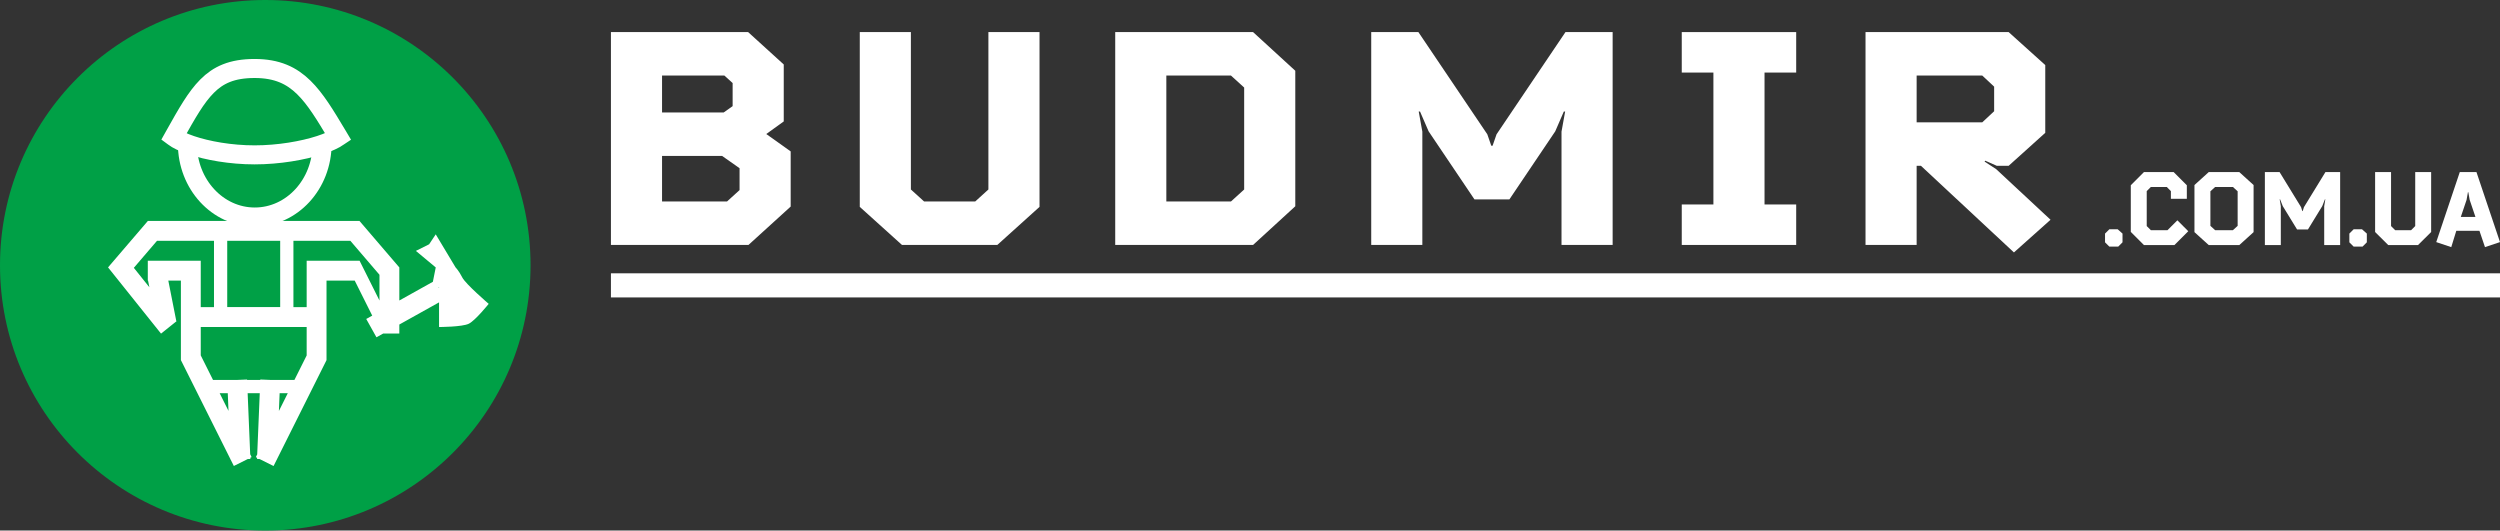
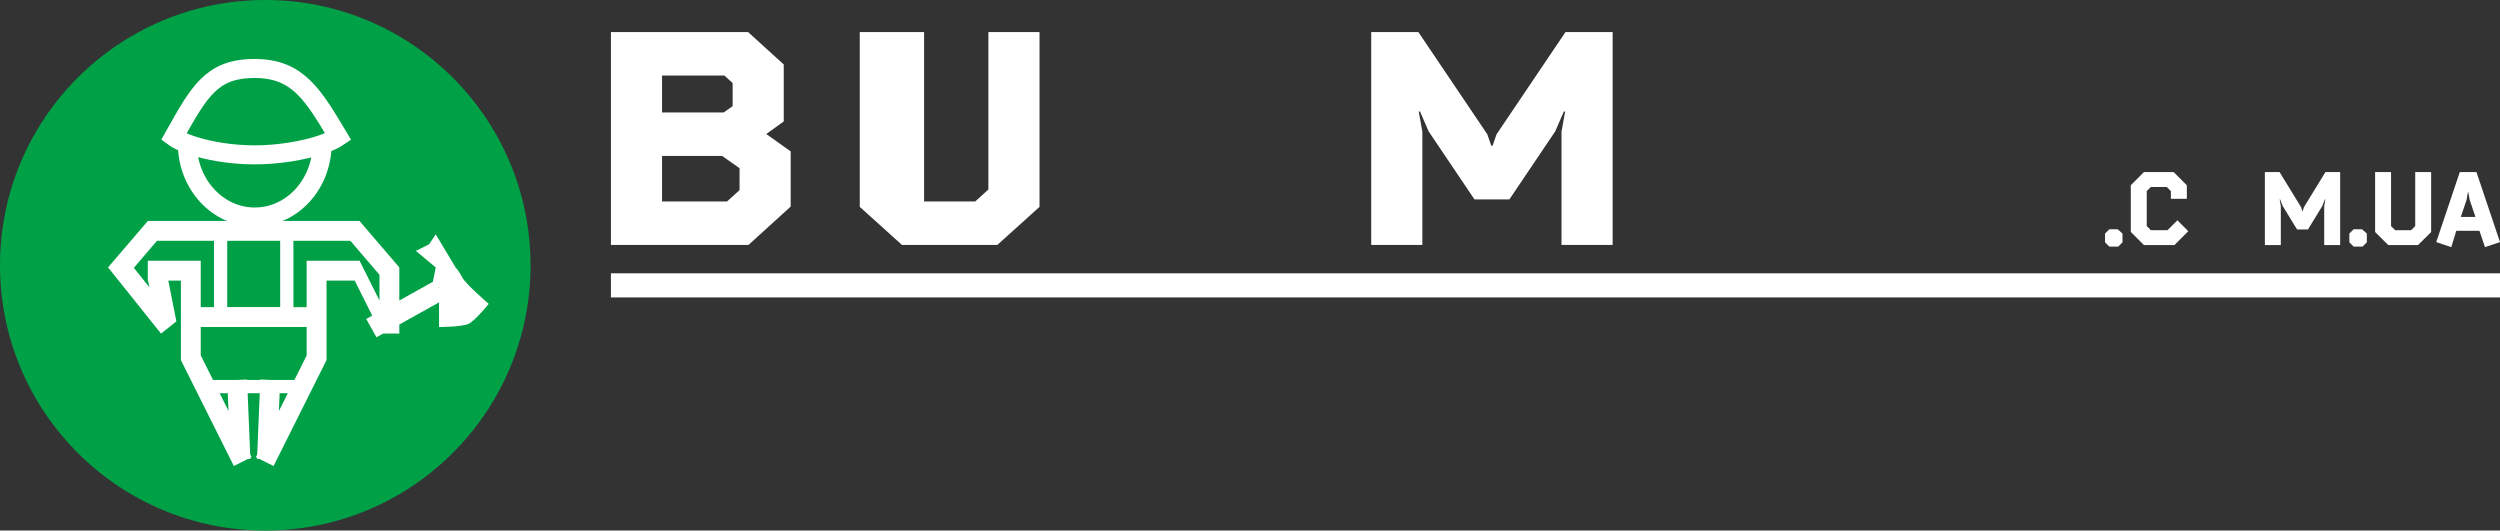
<svg xmlns="http://www.w3.org/2000/svg" width="311" height="66" viewBox="0 0 311 66" fill="none">
  <rect x="0" y="0" width="311" height="66" fill="#333333" stroke="none" />
  <path d="M92.001 20.924V23.646L90.442 25.063H82.359V19.395H89.826L92.001 20.924ZM82.359 9.4H90.114L91.139 10.332V13.204L90.031 13.987H82.359V9.4ZM95.324 16.672L97.498 15.106V8.02L93.067 3.992H76V30.471H93.109L98.36 25.697V18.835L95.324 16.672Z" fill="white" />
-   <path d="M112.208 30.471H124.064L129.316 25.735V3.992H122.957V23.572L121.316 25.063H114.957L113.315 23.572V3.992H106.956V25.735L112.208 30.471Z" fill="white" />
-   <path d="M138.733 30.471H155.882L161.134 25.66V8.803L155.882 3.992H138.733V30.471ZM154.774 10.892V23.572L153.133 25.063H145.092V9.4H153.133L154.774 10.892Z" fill="white" />
+   <path d="M112.208 30.471H124.064L129.316 25.735V3.992H122.957V23.572L121.316 25.063H114.957V3.992H106.956V25.735L112.208 30.471Z" fill="white" />
  <path d="M176.447 3.992H170.58V30.471H176.939V16.374L176.488 13.875H176.652L177.719 16.337L183.421 24.802H187.77L193.473 16.337L194.54 13.875H194.704L194.252 16.374V30.471H200.612V3.992H194.745L186.17 16.709L185.678 18.127H185.513L185.022 16.709L176.447 3.992Z" fill="white" />
-   <path d="M223.446 30.471V25.436H219.507V9.027H223.446V3.992H209.21V9.027H213.148V25.436H209.21V30.471H223.446Z" fill="white" />
-   <path d="M246.594 9.4L248.071 10.78V13.838L246.594 15.218H238.43V9.4H246.594ZM248.317 21.036L246.882 20.103L246.963 19.991L248.399 20.625H249.876L254.431 16.523V8.095L249.876 3.992H232.071V30.471H238.43V20.625H238.964L250.533 31.403L255.087 27.338L248.317 21.036Z" fill="white" />
  <path d="M261.866 30.144L262.404 30.681H263.504L264.041 30.144V29.057L263.44 28.52H262.404L261.866 29.057V30.144Z" fill="white" />
  <path d="M269.637 28.634H267.565L267.053 28.122V23.773L267.565 23.261H269.548L270.059 23.773V24.732H272.042V23.044L270.405 21.406H266.708L265.071 23.044V28.851L266.708 30.488H270.494L272.221 28.762L270.865 27.406L269.637 28.634Z" fill="white" />
-   <path d="M274.769 21.406L272.99 23.018V28.877L274.769 30.488H278.568L280.346 28.877V23.018L278.568 21.406H274.769ZM278.363 23.798V28.096L277.775 28.634H275.562L274.973 28.096V23.798L275.562 23.261H277.775L278.363 23.798Z" fill="white" />
  <path d="M283.579 21.406H281.75V30.488H283.733V25.653L283.592 24.796H283.643L283.976 25.64L285.754 28.544H287.11L288.888 25.64L289.221 24.796H289.272L289.131 25.653V30.488H291.114V21.406H289.285L286.611 25.768L286.458 26.254H286.406L286.253 25.768L283.579 21.406Z" fill="white" />
  <path d="M292.26 30.144L292.797 30.681H293.897L294.434 30.144V29.057L293.833 28.52H292.797L292.26 29.057V30.144Z" fill="white" />
  <path d="M297.101 30.488H300.798L302.435 28.864V21.406H300.453V28.122L299.941 28.634H297.958L297.447 28.122V21.406H295.464V28.864L297.101 30.488Z" fill="white" />
  <path d="M305.998 21.406L303.069 30.117L304.937 30.744L305.564 28.71H308.442L309.132 30.744L311 30.117L308.071 21.406H305.998ZM307.943 26.983H306.126L306.843 24.86L307.009 23.913H307.06L307.226 24.86L307.943 26.983Z" fill="white" />
  <circle cx="33" cy="33" r="33" fill="#00A046" />
  <path d="M40.069 17.891C40.069 22.92 36.318 26.997 31.692 26.997C27.065 26.997 23.314 22.92 23.314 17.891" stroke="white" stroke-width="2.367" />
  <path d="M42.077 17.019C42.071 17.023 42.065 17.027 42.059 17.032C41.642 17.334 40.879 17.698 39.802 18.048C37.679 18.737 34.67 19.265 31.674 19.265C28.678 19.265 25.78 18.738 23.763 18.053C22.74 17.705 22.028 17.346 21.645 17.051C21.635 17.043 21.625 17.035 21.616 17.028C21.671 16.93 21.725 16.832 21.779 16.736C23.269 14.081 24.378 12.106 25.757 10.721C27.148 9.325 28.84 8.52 31.674 8.52C34.481 8.52 36.279 9.399 37.784 10.869C39.257 12.308 40.454 14.307 41.958 16.82C41.997 16.886 42.037 16.952 42.077 17.019Z" stroke="white" stroke-width="2.367" />
  <path fill-rule="evenodd" clip-rule="evenodd" d="M43.587 29.959H36.502V38.2V38.207H38.149V34.91V33.267V32.439H44.736V32.443L47.206 37.382V34.181L43.587 29.959ZM45.559 39.679L46.305 39.263L44.129 34.91H40.619V44.796H40.613L40.62 44.8L34.443 57.152L34.441 57.194L34.422 57.193L34.032 57.974L32.292 57.104L31.973 57.091L31.979 56.948L31.822 56.869L31.997 56.521L32.314 48.913H30.807L31.124 56.511L31.3 56.863L31.142 56.942L31.148 57.092L30.814 57.106L29.09 57.968L28.703 57.194L28.68 57.195L28.677 57.142L22.504 44.796H22.503V44.792V34.91H20.938L21.927 39.916L21.961 39.959L20.032 41.502L13.445 33.267L13.45 33.263L13.445 33.259L18.386 27.495V27.488H44.736V27.504L49.665 33.254H49.676V33.267V37.382L53.849 35.054L54.206 33.269L51.736 31.211L53.383 30.388L54.206 29.152L56.676 33.269C56.676 33.269 57.088 33.681 57.5 34.505C57.912 35.328 60.794 37.798 60.794 37.798C60.794 37.798 59.147 39.857 58.324 40.269C57.5 40.68 54.618 40.68 54.618 40.68L54.618 37.615L49.676 40.371V41.489H47.674L46.831 41.959L45.559 39.679ZM54.618 35.834V35.739L54.545 35.703L54.618 35.834ZM35.801 48.913L34.694 51.127L34.787 48.913H35.801ZM36.625 47.266H33.739L32.385 47.209L32.383 47.266H30.738L30.736 47.211L29.413 47.266H26.501L24.973 44.209V40.677H38.149V44.219L36.625 47.266ZM28.426 51.116L28.335 48.913H27.325L28.426 51.116ZM26.62 38.2V38.207H24.973V34.91H24.973V32.439H18.386V34.91H18.42L18.583 35.736L16.649 33.318L19.528 29.959H26.62V38.2ZM28.267 29.959H34.855V38.2H28.267V29.959Z" fill="white" />
  <rect x="76" y="34" width="235" height="3" fill="white" />
</svg>